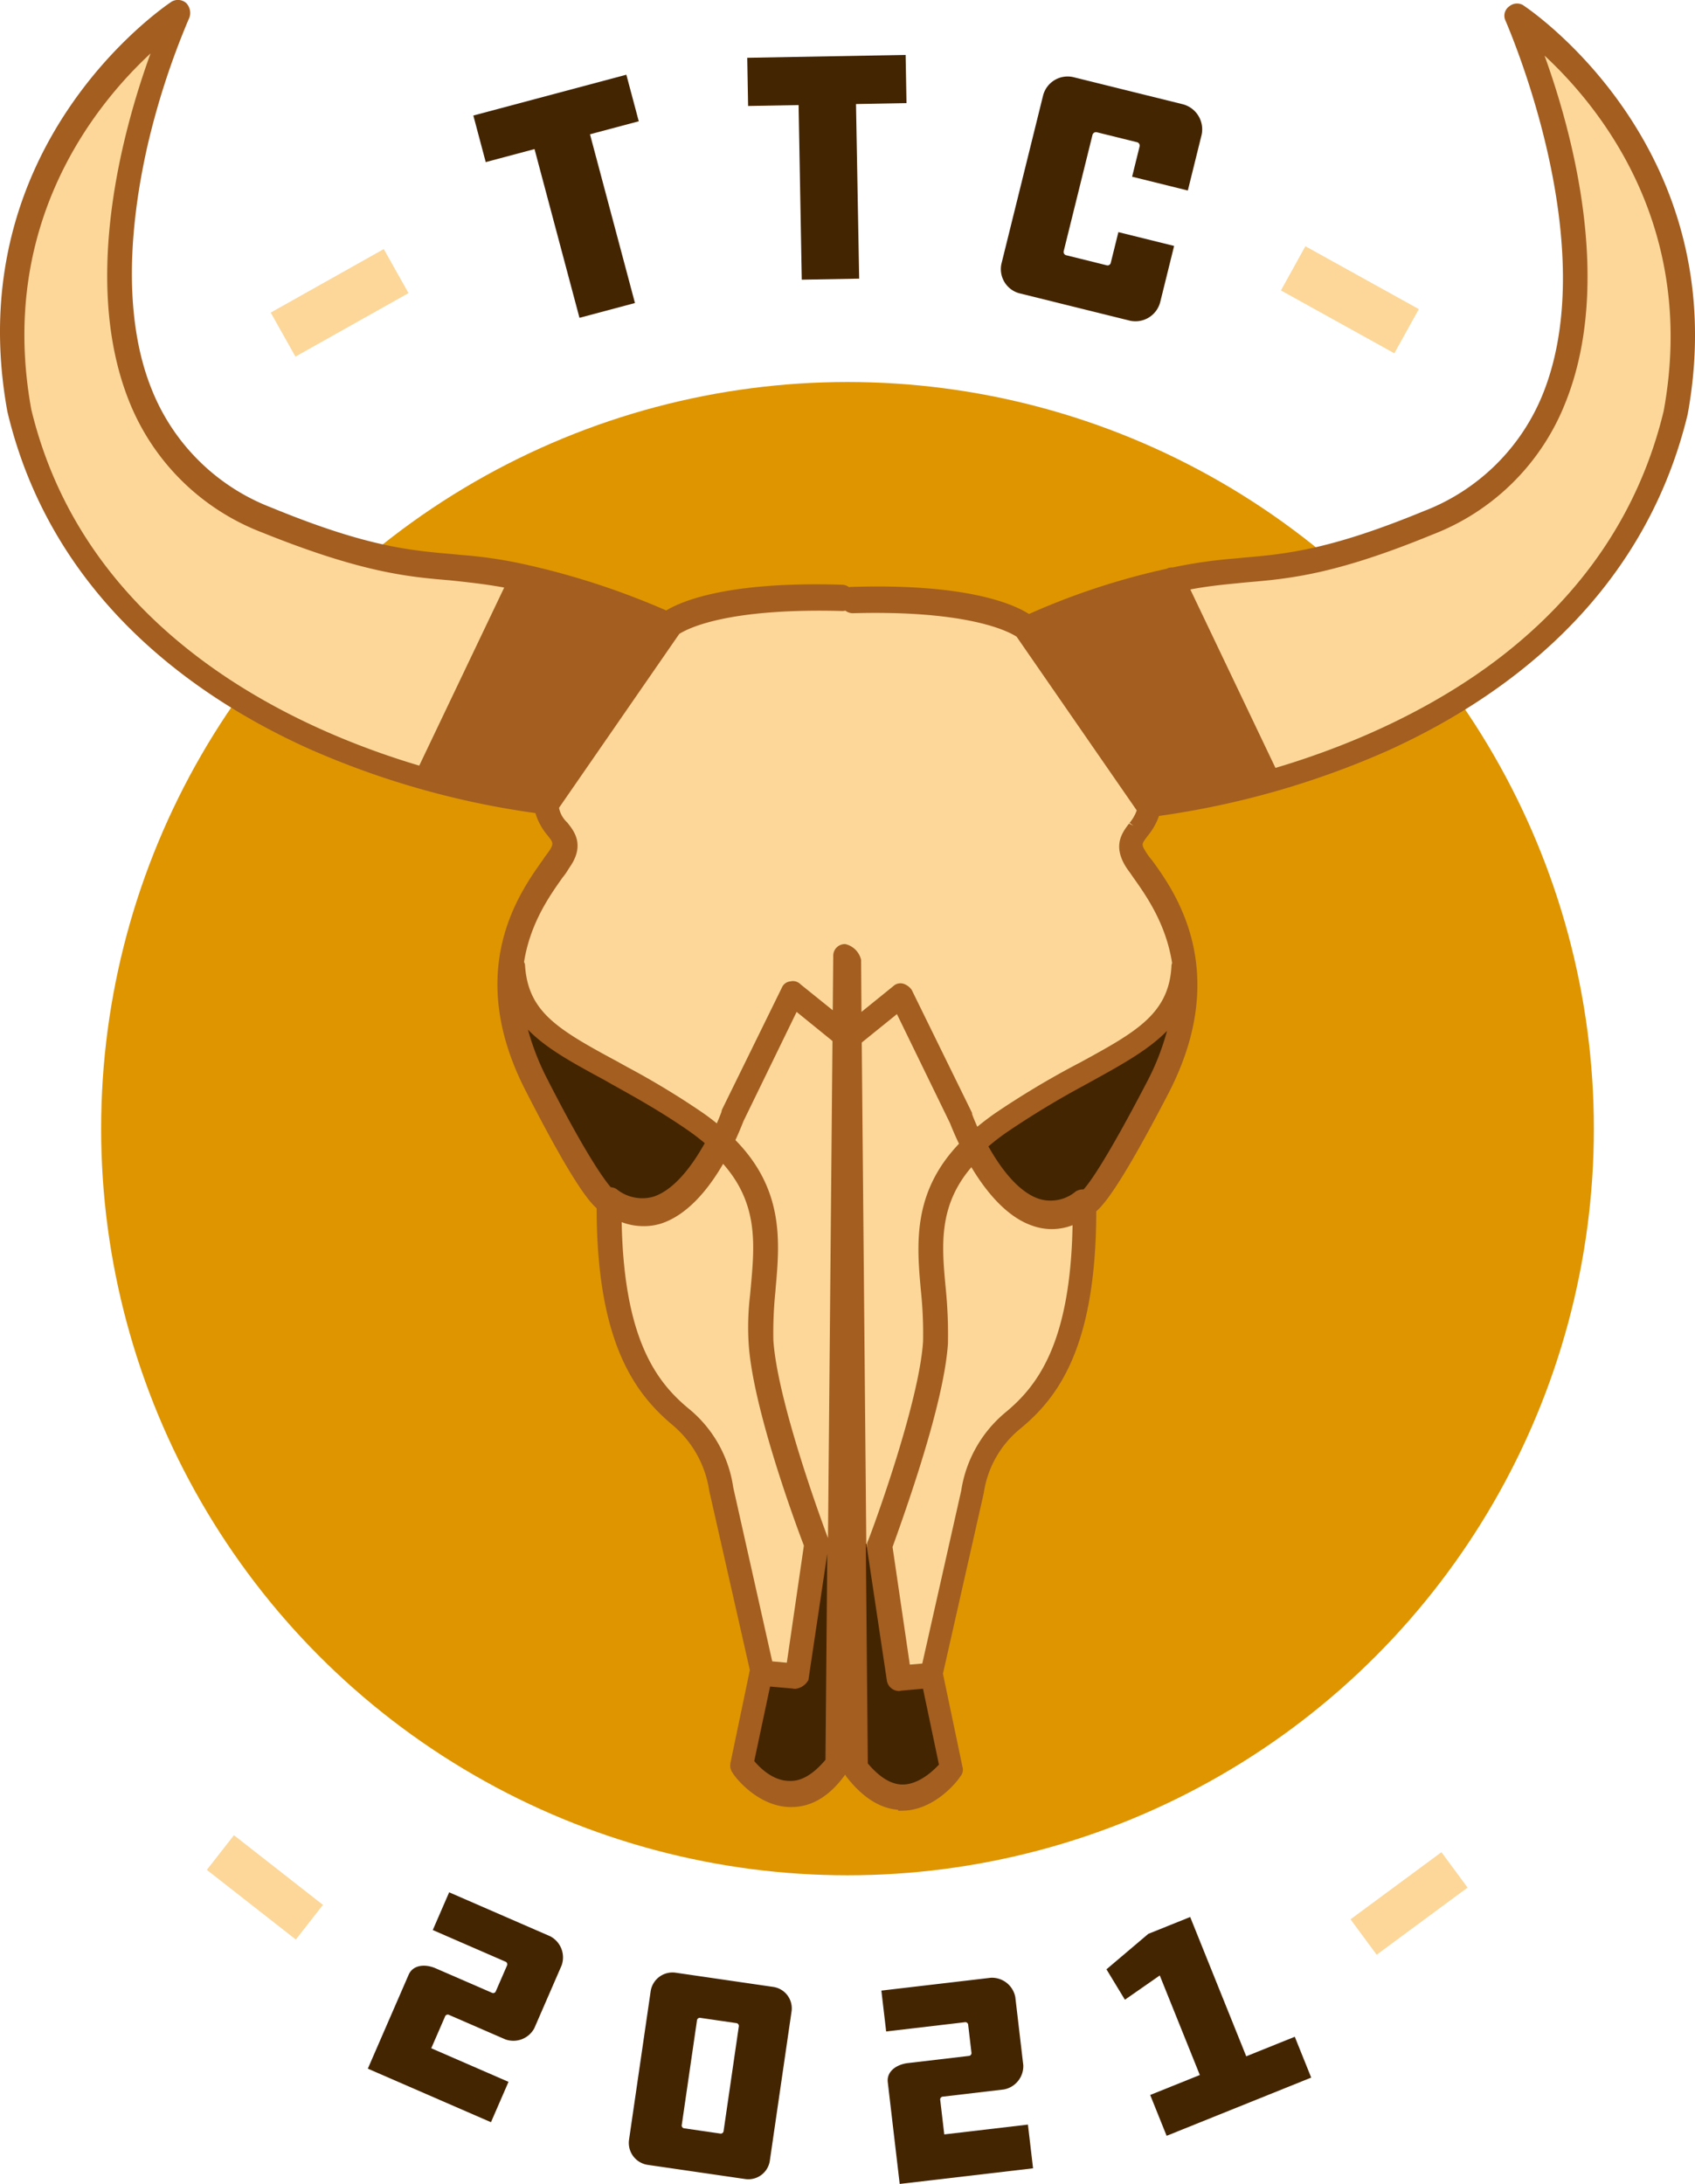
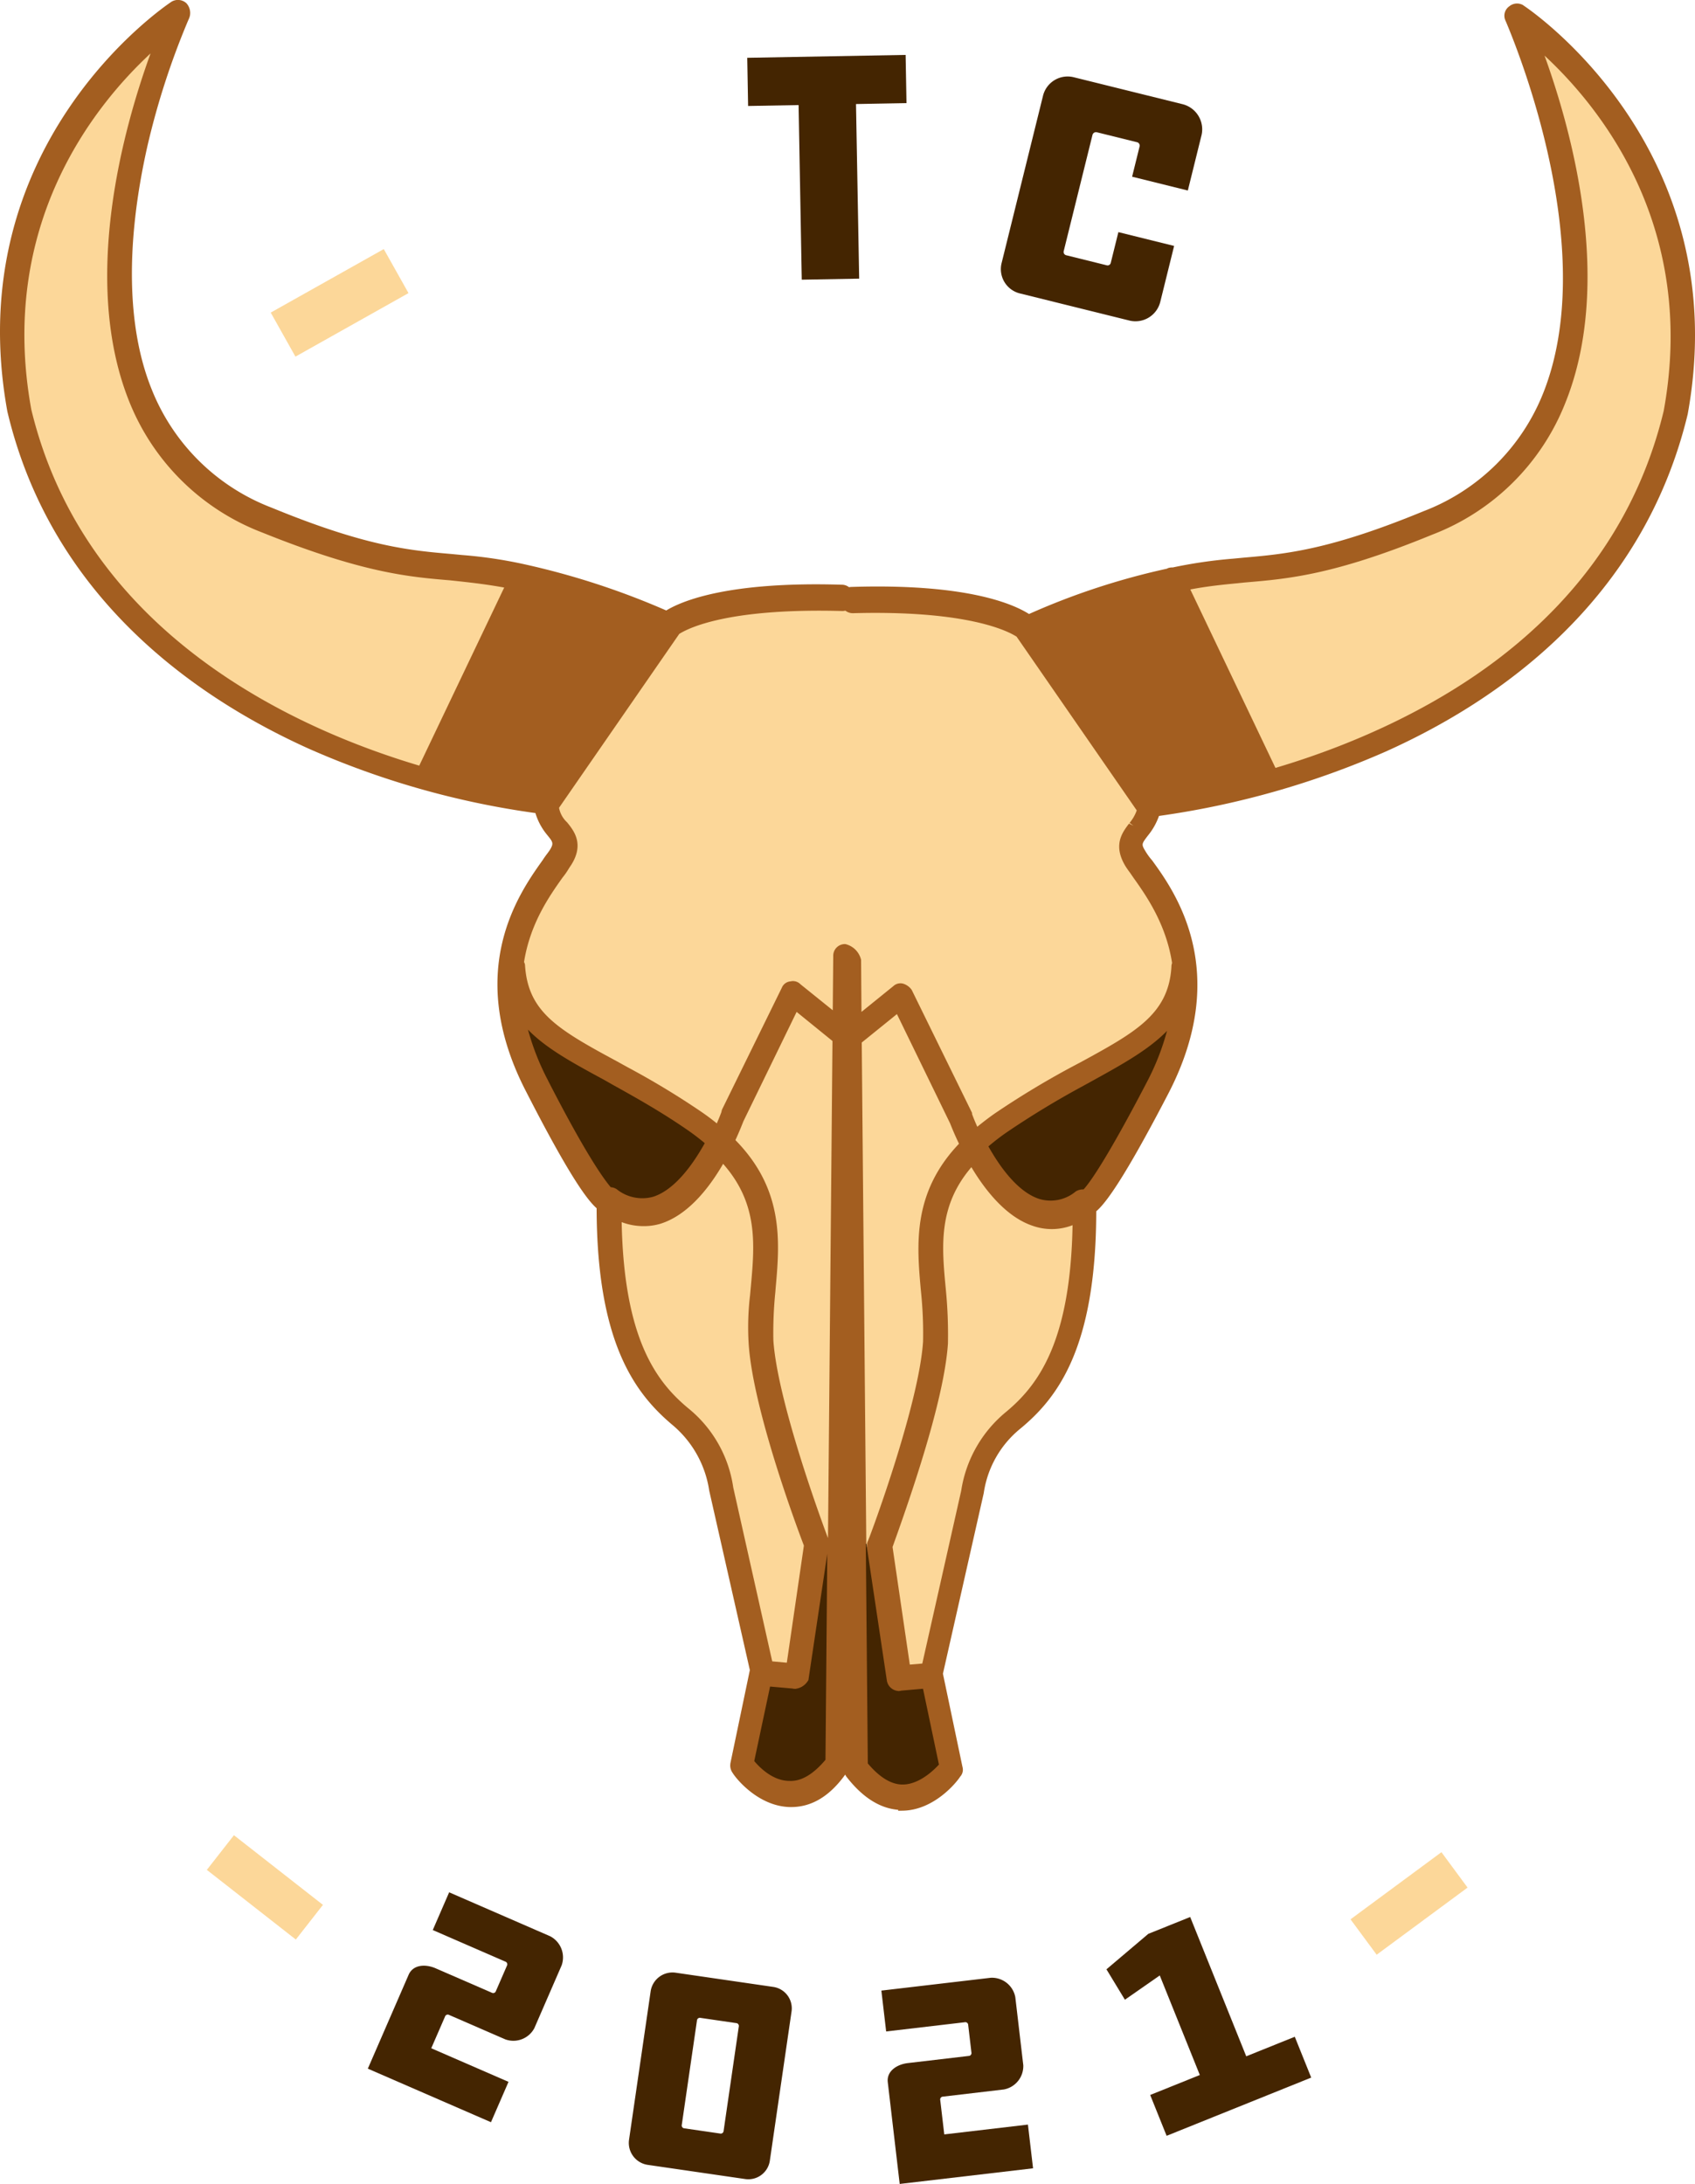
<svg xmlns="http://www.w3.org/2000/svg" id="Layer_1" data-name="Layer 1" viewBox="0 0 255 328.432">
  <defs>
    <style>
      .cls-1 {
        fill: #de9500;
      }

      .cls-2 {
        fill: #a35e20;
      }

      .cls-3 {
        fill: #fcd799;
      }

      .cls-4 {
        fill: #442501;
      }
    </style>
  </defs>
  <g>
-     <circle class="cls-1" cx="127.5" cy="169.731" r="112.284" />
    <g>
      <g>
        <path class="cls-2" d="M119.234,254.124a.265.265,0,0,0,.1.029l.258.014Z" />
        <path class="cls-2" d="M229.196.822V.808l-.072-.043a1.823,1.823,0,0,0-2.065.186,1.719,1.719,0,0,0-.588,2.109c0,.014.043.1.1.229,2.381,5.652,13.871,34.899,5.623,55.755a31.433,31.433,0,0,1-18.059,17.844c-14.244,5.867-20.77,6.426-27.153,6.986l-1.506.143a71.762,71.762,0,0,0-9.051,1.32,1.852,1.852,0,0,0-.746.115l-.129.072a107.054,107.054,0,0,0-20.742,6.813c-2.467-1.564-9.51-4.604-26.651-4.074a2.188,2.188,0,0,0-.43.043,1.75,1.75,0,0,0-1.076-.373h-.014c-16.912-.516-23.94,2.381-26.407,3.873a115.528,115.528,0,0,0-21.244-6.928,67.942,67.942,0,0,0-9.41-1.406L67.926,83.315c-6.312-.545-12.824-1.119-27.067-6.971a31.513,31.513,0,0,1-18.059-17.844c-3.715-9.223-3.931-21.832-.631-36.491a115.574,115.574,0,0,1,6.168-19.006,2.903,2.903,0,0,0,.23-.617A2.163,2.163,0,0,0,28.02.464,1.881,1.881,0,0,0,25.797.263c-1.305.875-31.944,21.717-24.686,61.636,6.641,27.985,28.315,43.018,45.342,50.692a127.397,127.397,0,0,0,34.096,9.682,9.33,9.33,0,0,0,1.779,3.299c.86,1.061,1.004,1.248.401,2.238-.086.129-.201.287-.344.488-.23.301-.488.646-.732,1.033C78.081,134.337,69.747,146.056,79.186,164.23c6.57,12.838,9.209,16.266,10.572,17.471.043,20.311,5.809,27.899,11.475,32.647a15.934,15.934,0,0,1,5.465,9.826l6.111,26.981-2.926,14.014-.014.143a1.897,1.897,0,0,0,.359,1.32c.559.918,3.902,5.006,8.592,5.121h.215q4.605,0,8.119-4.877a.887.887,0,0,1,.1.201c2.41,3.156,5.049,4.863,7.875,5.092v.143l.746-.014c4.647-.115,8.004-4.203,8.578-5.121a1.527,1.527,0,0,0,.344-1.463l-2.94-14.014,6.139-27.153a15.307,15.307,0,0,1,5.451-9.654c5.666-4.662,11.447-12.192,11.475-32.733,1.363-1.162,4.059-4.633,10.902-17.815,9.51-18.447.803-30.409-2.496-34.957a9.434,9.434,0,0,1-1.047-1.449c-.574-.947-.502-1.047.258-2.08l.144-.186a9.782,9.782,0,0,0,1.678-2.969,129.115,129.115,0,0,0,34.082-9.668c16.998-7.617,38.672-22.592,45.456-50.735C261.126,22.625,230.516,1.683,229.196.822ZM119.593,254.167l-.258-.014a.265.265,0,0,1-.1-.029Z" />
      </g>
      <path class="cls-3" d="M250.292,61.793c-3.586,14.889-11.963,27.426-24.887,37.28-9.094,6.928-20.67,12.594-33.522,16.41L179.074,88.645c2.568-.488,4.848-.717,7.072-.932l1.119-.115c6.584-.559,13.397-1.119,28.186-7.186a34.953,34.953,0,0,0,20.053-19.852c7.273-18.102.947-40.909-3.141-52.198C240.868,16.251,255.327,34.21,250.292,61.793Zm-79.753,70.229c-.201-.287-.373-.545-.545-.789-.258-.344-.502-.688-.703-1.018-1.865-3.127-.473-4.992.559-6.354l.66.316-.574-.43a5.87,5.87,0,0,0,1.076-1.879L152.939,95.746c-1.262-.818-7.344-4.002-24.643-3.529a1.824,1.824,0,0,1-1.119-.387,1.647,1.647,0,0,1-.444.057c-16.768-.459-22.922,2.424-24.543,3.443L84.101,121.479a3.97,3.97,0,0,0,1.205,2.18c1.004,1.234,2.653,3.256.602,6.455-.143.201-.258.387-.387.588a9.64,9.64,0,0,1-.875,1.248c-1.951,2.754-4.877,6.871-5.809,12.723a1.502,1.502,0,0,1,.144.402c.416,7.014,4.748,9.639,13.698,14.459l1.764.975a121.414,121.414,0,0,1,11.16,6.756c.746.516,1.463,1.047,2.238,1.678.387-.904.631-1.535.703-1.75v-.057l.072-.258,9.008-18.346a1.533,1.533,0,0,1,1.305-.947,1.574,1.574,0,0,1,1.492.43l4.862,3.916.072-8.147a1.752,1.752,0,0,1,1.822-1.807,3.176,3.176,0,0,1,2.367,2.367l.057,7.832,4.805-3.887a1.56,1.56,0,0,1,1.061-.416,1.477,1.477,0,0,1,.502.086,2.458,2.458,0,0,1,1.047.717l.143.186,9.08,18.504v.158c0,.029.272.775.789,1.922.861-.703,1.707-1.348,2.582-1.965a129.525,129.525,0,0,1,12.651-7.574l.273-.143c8.277-4.518,13.268-7.244,13.698-14.358a1.432,1.432,0,0,1,.101-.574C175.416,138.878,172.361,134.59,170.539,132.022Zm-15.162,52.327c-4.016-1.334-7.172-5.365-9.238-8.822-5.02,5.867-4.461,11.891-3.858,18.26a69.574,69.574,0,0,1,.33,8.262c-.402,6.01-3.098,16.008-8.033,29.75l-.301.846,2.596,17.686,1.879-.158,5.853-25.991a19.046,19.046,0,0,1,6.727-11.834c4.791-3.973,9.711-10.442,10.027-28.1A8.603,8.603,0,0,1,155.377,184.349Zm-16.84,9.711c-.617-6.871-1.306-14.66,5.738-22.061-.717-1.477-1.162-2.625-1.349-3.084l-7.99-16.41-5.293,4.275.688,75.895h.086a1.708,1.708,0,0,1,.172-.975c.617-1.463,7.66-20.584,8.277-29.936a60.521,60.521,0,0,0-.287-7.287ZM119.847,152.175,111.843,168.614c-.187.473-.588,1.506-1.205,2.84,7.373,7.502,6.67,15.406,6.039,22.405l-.029.402a60.801,60.801,0,0,0-.301,7.301c.617,9.238,7.416,27.641,8.219,29.75l.674-74.761Zm-7.229,49.673a40.526,40.526,0,0,1,.215-7l.115-1.234c.588-6.469,1.148-12.58-4.16-18.59-2.065,3.572-5.264,7.703-9.424,9.008a8.728,8.728,0,0,1-2.625.359,9.216,9.216,0,0,1-3.213-.602c.344,17.629,5.264,24.055,10.041,28.014a18.758,18.758,0,0,1,6.742,11.877l5.867,26.164,2.195.201,2.568-17.615C120.163,230.408,113.177,211.875,112.618,201.849ZM68.065,87.311l-.416-.043c-6.111-.516-13.067-1.09-28.2-7.186A34.977,34.977,0,0,1,19.381,60.23C12.209,42.113,18.549,19.32,22.652,8.032,14.145,15.921-.328,33.894,4.707,61.578c8.162,33.823,39.776,48.038,58.366,53.561L75.854,88.358C72.927,87.828,70.46,87.57,68.065,87.311Z" />
      <path class="cls-4" d="M175.567,155.03a37.166,37.166,0,0,1-2.969,7.588c-6.354,12.207-8.821,15.434-9.582,16.252a2.043,2.043,0,0,0-1.191.316,5.877,5.877,0,0,1-5.508,1.105c-3.184-1.047-5.867-4.762-7.617-7.889a32.909,32.909,0,0,1,2.969-2.266,132.061,132.061,0,0,1,11.332-6.856l1.248-.688C168.754,160.108,172.77,157.899,175.567,155.03ZM138.86,253.961l-3.285.287a1.381,1.381,0,0,1-.359.057.487.487,0,0,1-.143-.014,1.869,1.869,0,0,1-1.65-1.549l-3.084-20.584H130.254l.301,33.034c1.85,2.195,3.672,3.242,5.394,3.17,2.295-.086,4.346-1.951,5.307-2.998Zm-17.242-1.291-.1.143a2.551,2.551,0,0,1-1.764,1.148.108.108,0,0,1-.072.014h-.057l-.258-.014a.266.266,0,0,1-.101-.029l-3.414-.301-2.381,11.203c.789.947,2.783,2.984,5.279,2.984,1.764.1,3.586-.975,5.436-3.17l.272-30.983Zm-18.231-82.765c-4.074-2.811-7.932-4.949-11.332-6.842l-1.234-.703c-4.719-2.553-8.65-4.691-11.389-7.516a37.549,37.549,0,0,0,3.027,7.66v.014c5.465,10.658,8.205,14.588,9.424,16.022a1.896,1.896,0,0,1,.861.273,6.137,6.137,0,0,0,5.565,1.148c3.227-1.062,5.939-4.848,7.717-8.047C105.166,171.196,104.306,170.536,103.388,169.905Z" />
    </g>
    <path class="cls-3" d="M57.736,37.458l3.72,6.621L44.447,53.631l-3.72-6.621Z" />
-     <path class="cls-4" d="M94.231,11.237,96.098,18.24,88.76,20.196l6.765,25.375-8.347,2.225L80.415,22.421,73.075,24.379,71.21,17.376Z" />
    <path class="cls-4" d="M136.244,8.259l.131,7.249-7.596.138.476,26.259-8.637.156-.476-26.26-7.596.138-.13-7.247Z" />
    <path class="cls-4" d="M176.637,36.984,174.549,45.417a3.846,3.846,0,0,1-4.726,2.767l-16.336-4.045a3.762,3.762,0,0,1-2.79-4.629l6.228-25.151a3.813,3.813,0,0,1,4.618-2.742l16.333,4.044a3.901,3.901,0,0,1,2.9,4.604l-2.075,8.385-8.383-2.077,1.12-4.529a.546.546,0,0,0-.304-.638l-6.119-1.515a.549.549,0,0,0-.66.399L160.024,37.781a.509.509,0,0,0,.41.612l6.119,1.516a.489.489,0,0,0,.552-.374l1.147-4.626Z" />
-     <path class="cls-3" d="M213.452,46.486l-3.682,6.645-17.064-9.455,3.679-6.645Z" />
    <path class="cls-3" d="M48.585,286.464l-4.08,5.213L31.116,281.201l4.078-5.213Z" />
    <path class="cls-4" d="M67.573,303.02a.431.431,0,0,0-.624.246l-2.07,4.76,11.622,5.053-2.638,6.069L55.337,311.095l6.139-14.122c.673-1.548,2.548-1.629,4.055-.973l8.449,3.671a.431.431,0,0,0,.626-.246l1.656-3.807a.433.433,0,0,0-.246-.626L65.107,290.249l2.465-5.674,15.193,6.607a3.582,3.582,0,0,1,1.728,4.38l-4.105,9.443a3.574,3.574,0,0,1-4.364,1.687Z" />
    <path class="cls-4" d="M119.078,302.526l-3.253,22.345a3.268,3.268,0,0,1-3.734,2.821l-14.64-2.13a3.334,3.334,0,0,1-2.817-3.776l3.255-22.347a3.321,3.321,0,0,1,3.77-2.773l14.64,2.131A3.257,3.257,0,0,1,119.078,302.526ZM108.323,320.849a.432.432,0,0,0,.54-.401l2.28-15.669a.432.432,0,0,0-.402-.538l-5.349-.781a.435.435,0,0,0-.541.404l-2.28,15.668a.433.433,0,0,0,.402.54Z" />
    <path class="cls-4" d="M141.869,315.3a.431.431,0,0,0-.416.527l.604,5.155,12.588-1.476.771,6.574-20.063,2.352-1.793-15.294c-.197-1.676,1.382-2.69,3.014-2.881l9.153-1.074a.431.431,0,0,0,.416-.527l-.484-4.123a.433.433,0,0,0-.529-.418l-11.815,1.385-.72-6.144,16.455-1.93a3.582,3.582,0,0,1,3.696,2.92l1.199,10.225a3.574,3.574,0,0,1-2.923,3.652Z" />
    <path class="cls-4" d="M166.458,296.155l6.296-5.333,6.3-2.535,8.433,20.949,7.303-2.939,2.471,6.141-21.752,8.756-2.471-6.141,7.465-3.005L174.477,297.077l-5.244,3.651Z" />
    <path class="cls-3" d="M216.854,278.539l3.931,5.325L207.108,293.961l-3.933-5.324Z" />
  </g>
</svg>